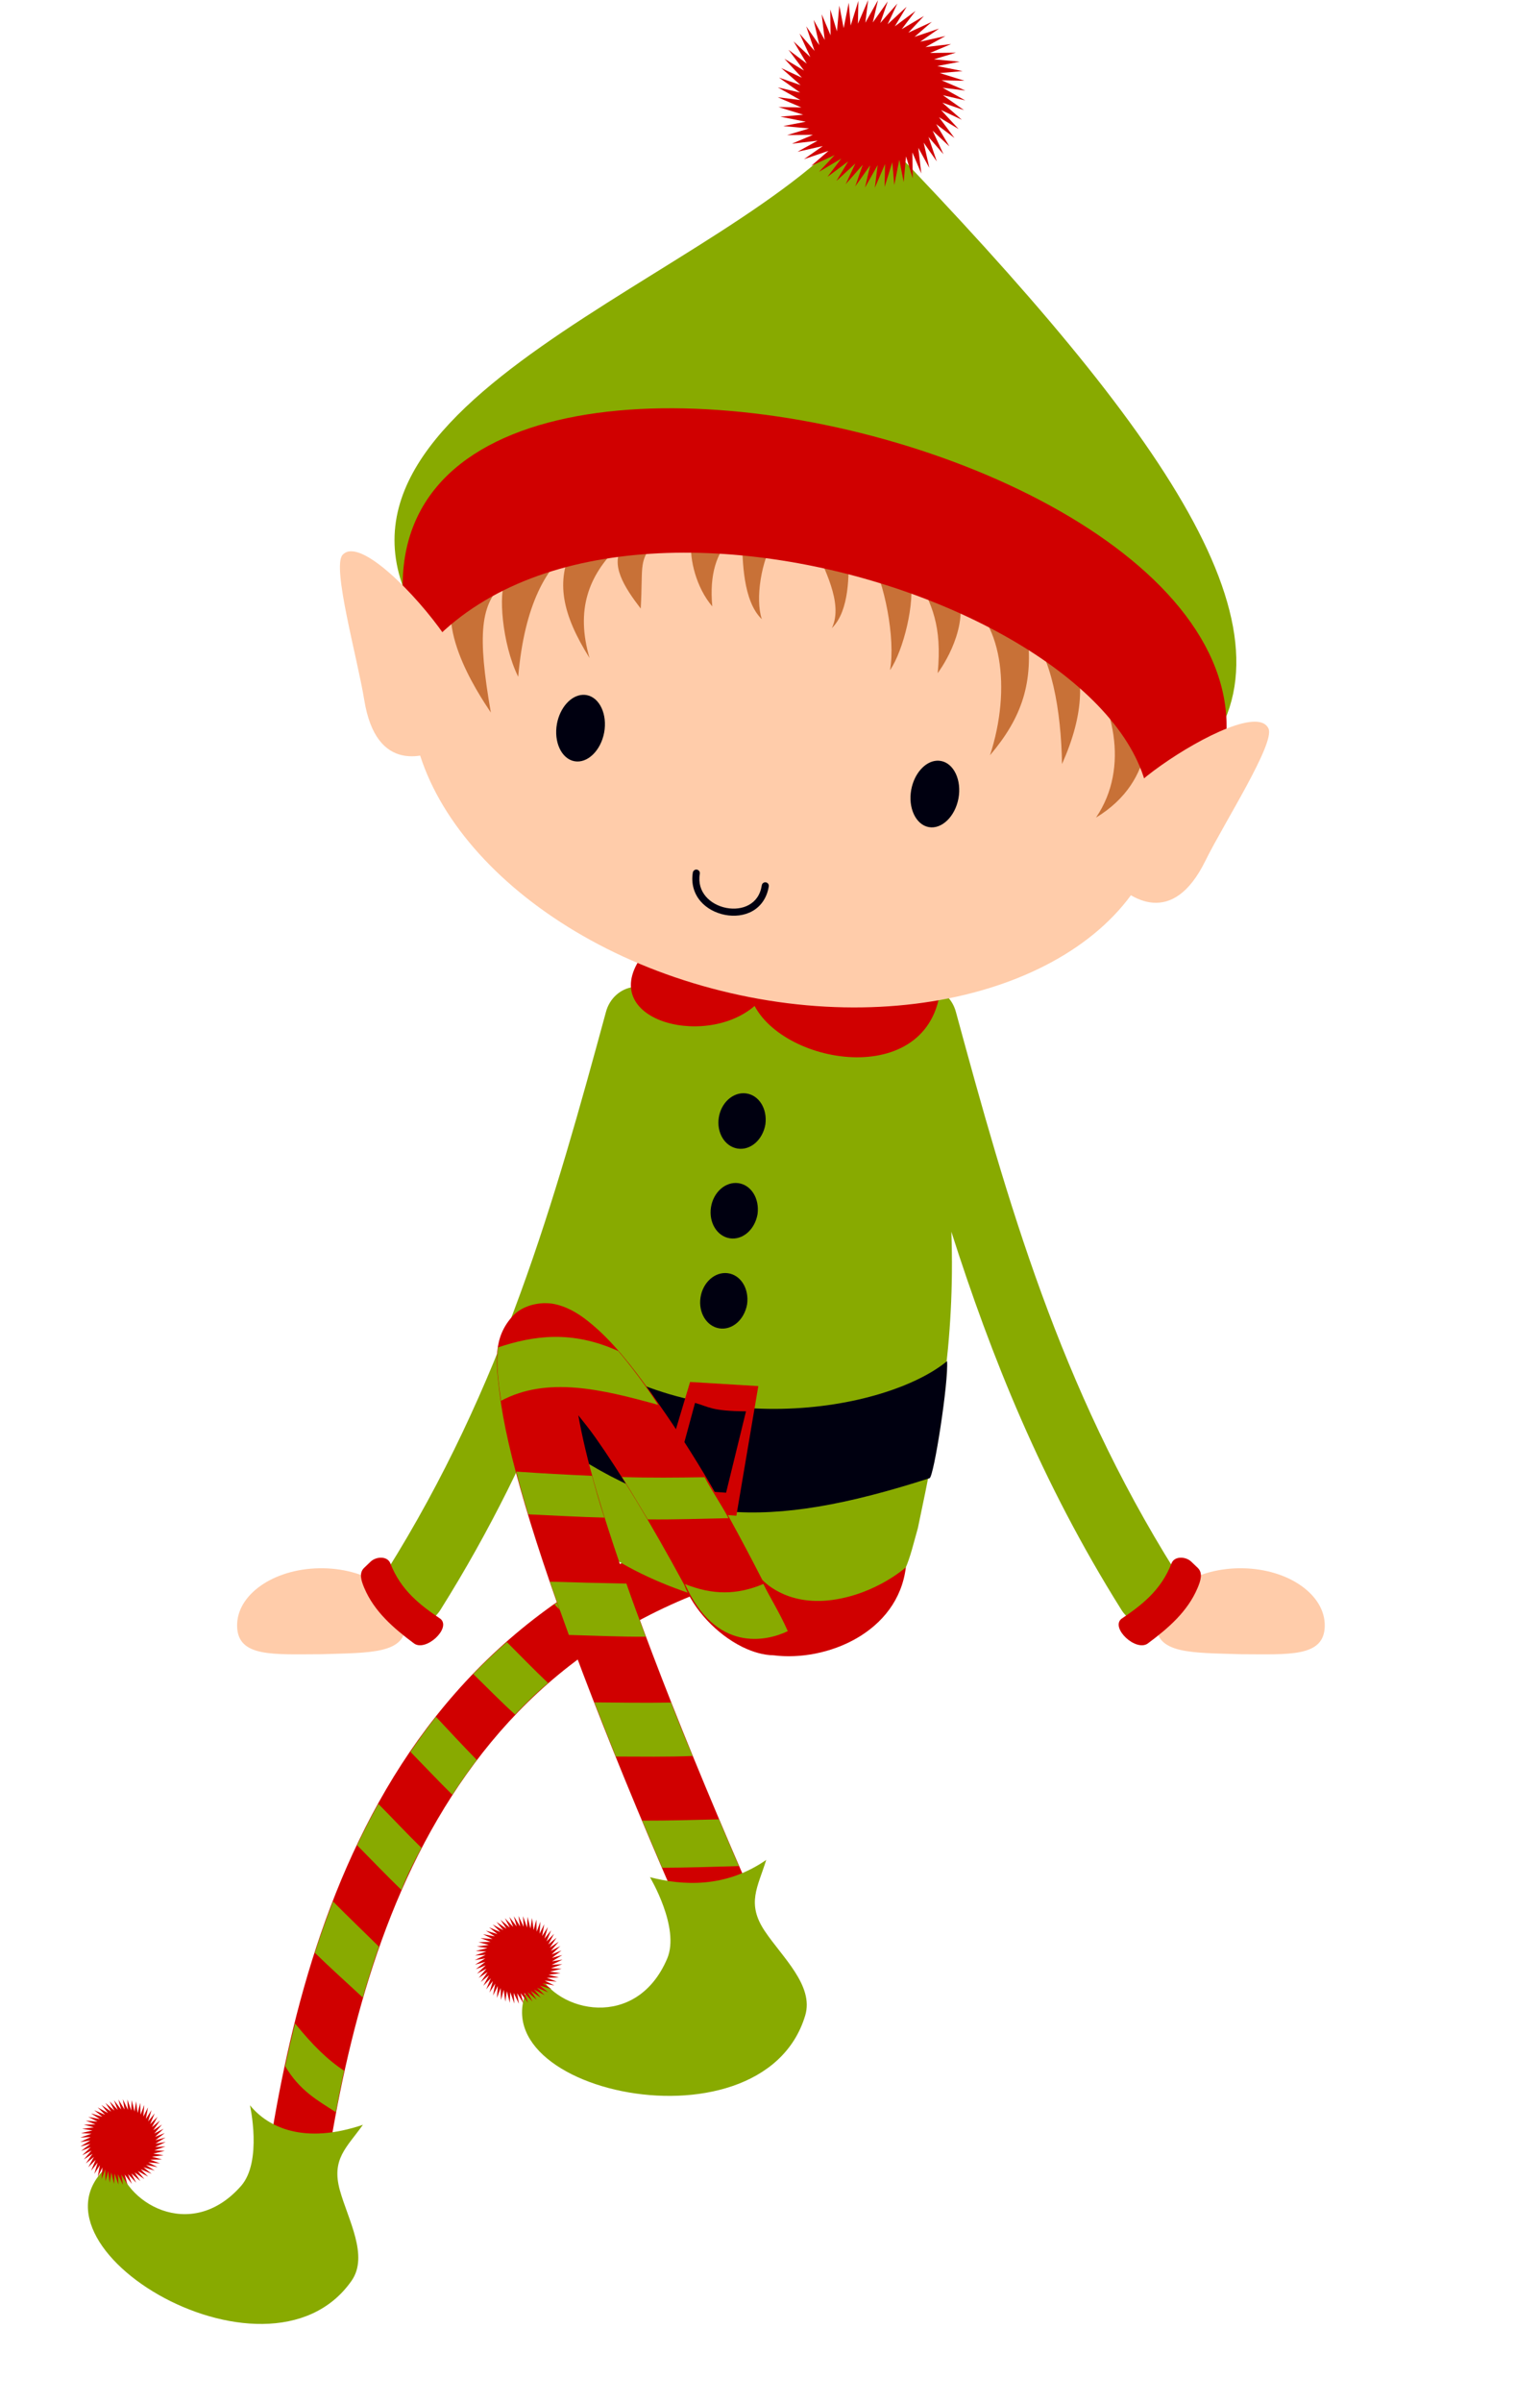
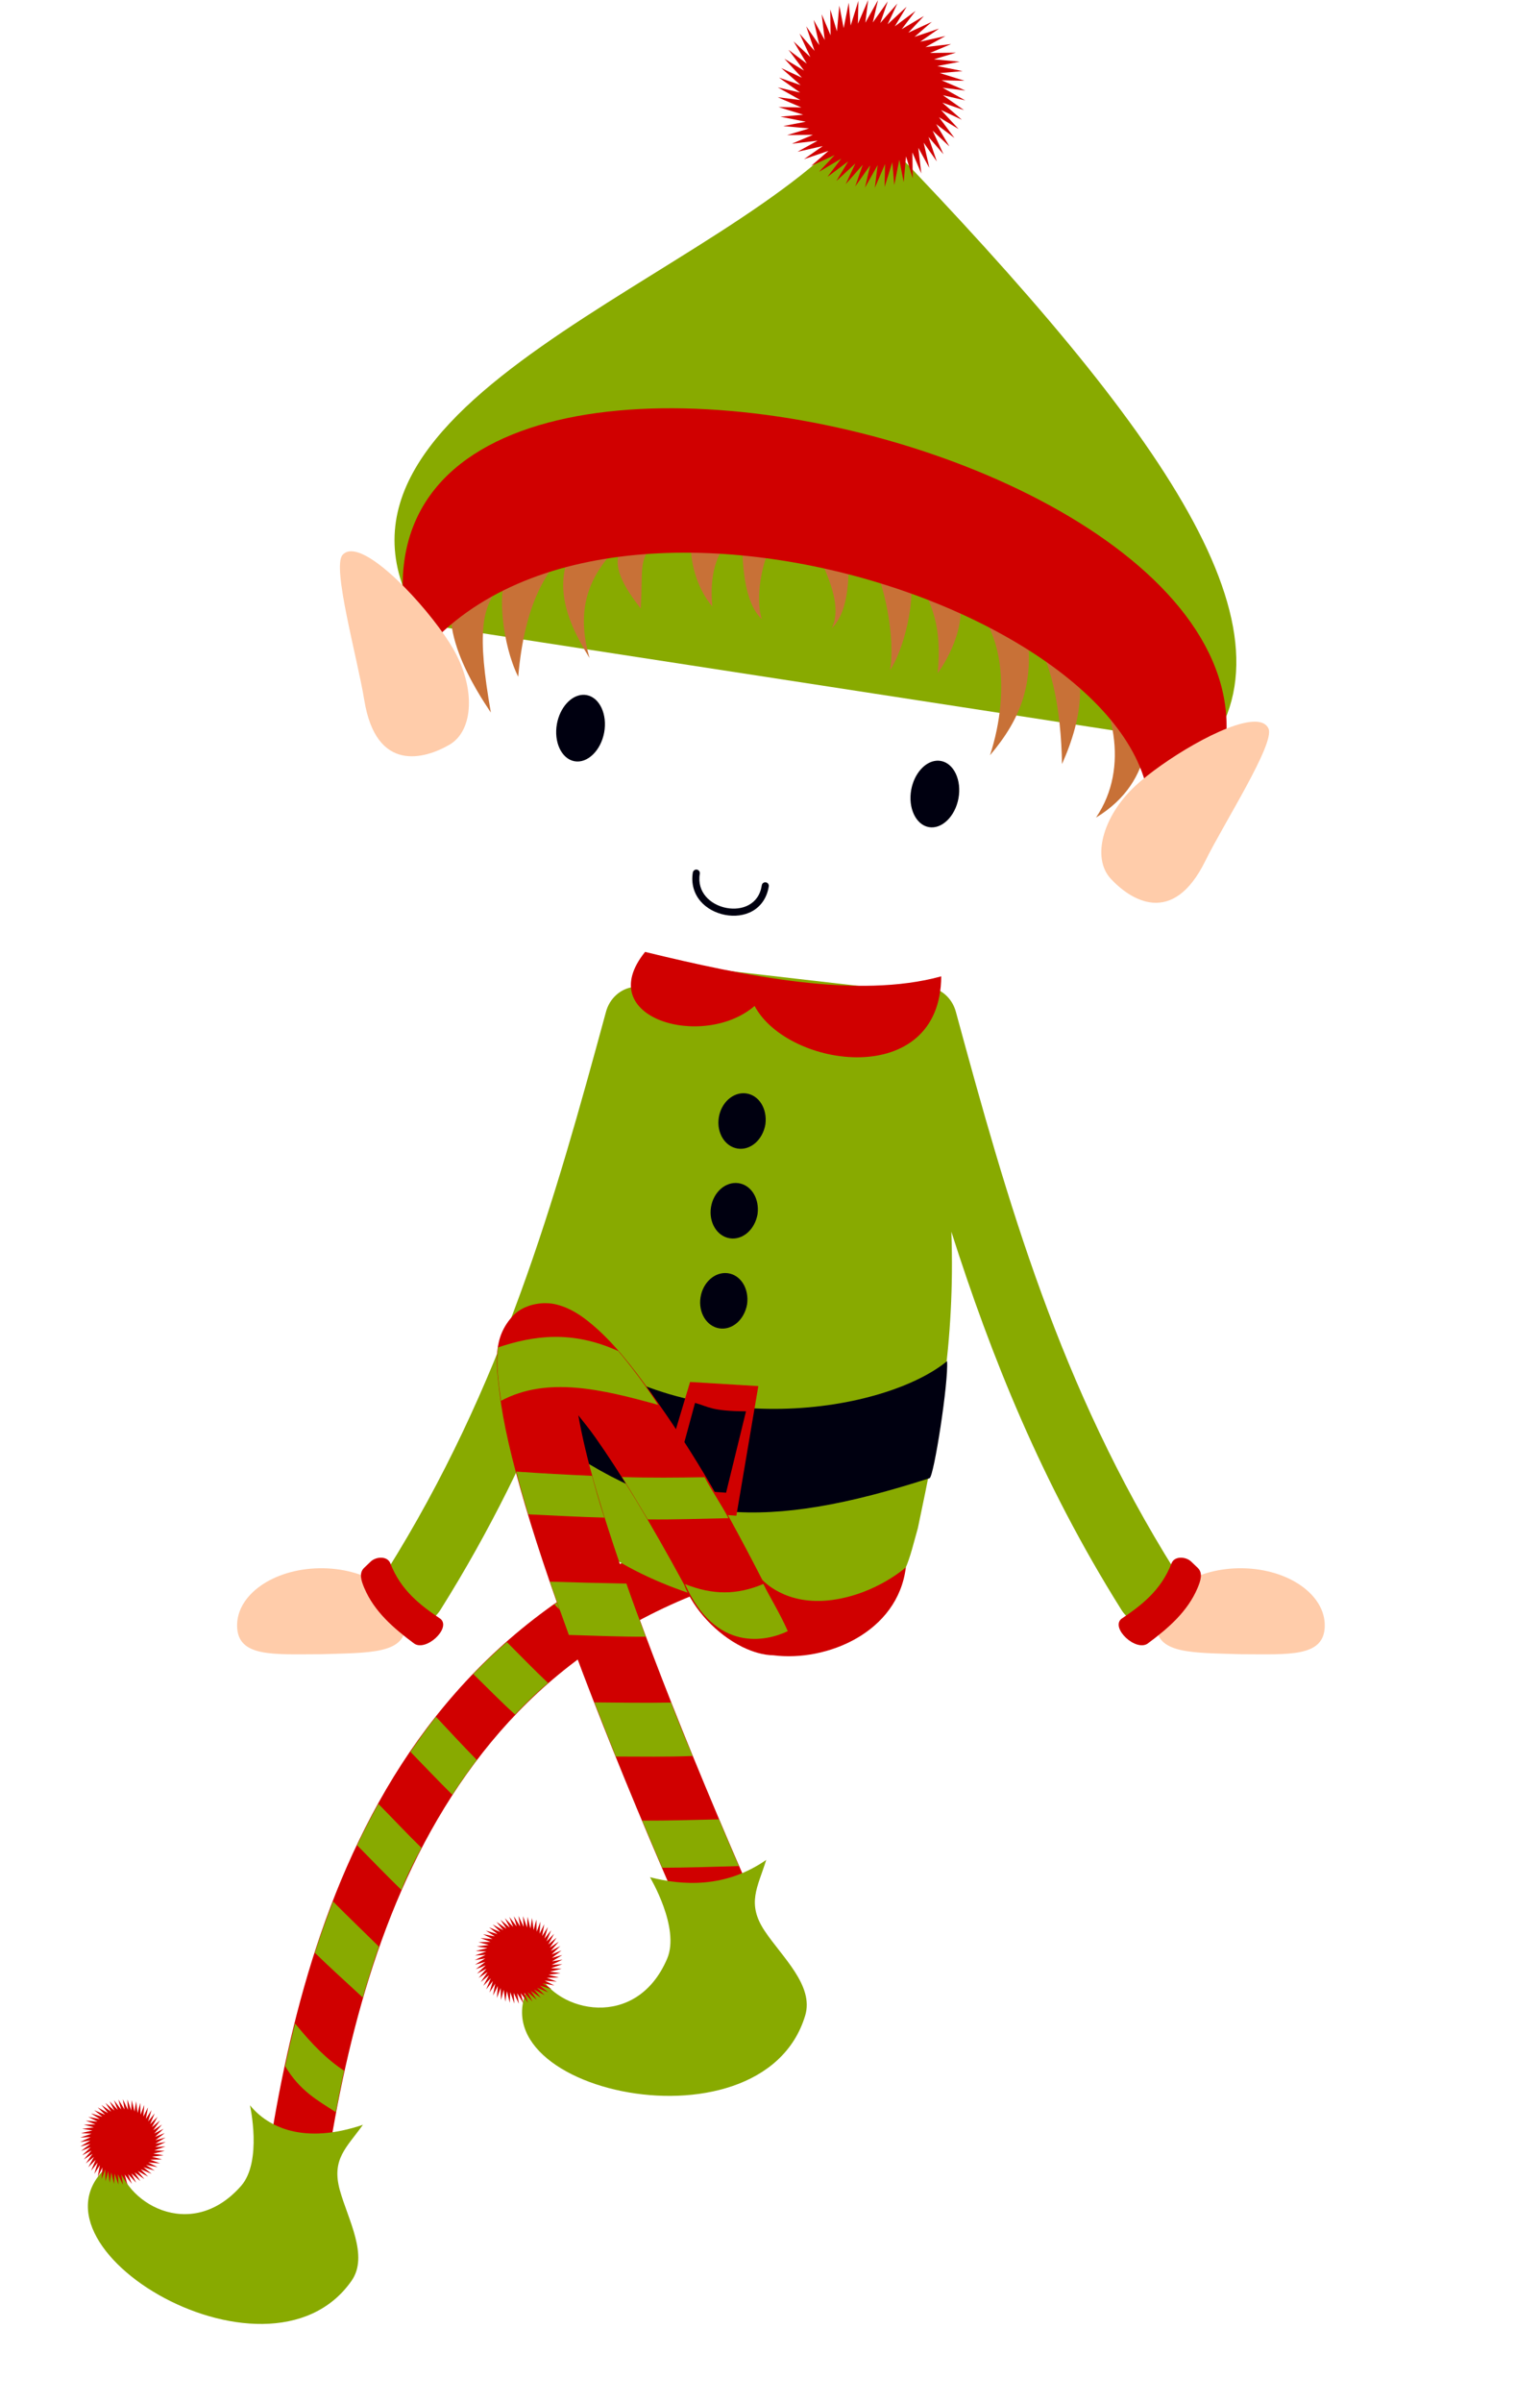
<svg xmlns="http://www.w3.org/2000/svg" clip-rule="evenodd" fill="#000000" fill-rule="evenodd" height="392.8" preserveAspectRatio="xMidYMid meet" stroke-linejoin="round" stroke-miterlimit="2" version="1" viewBox="-13.1 0.0 251.9 392.8" width="251.9" zoomAndPan="magnify">
  <g>
    <g id="change1_3">
      <path d="M118.49,245.546C84.331,251.922 62.987,270.501 50.084,292.541C37.18,314.58 32.344,339.926 29.606,360.829L39.254,362.095C41.93,341.671 46.698,317.584 58.482,297.456C70.265,277.329 88.692,261.009 120.275,255.114L118.49,245.546Z" fill="#d00000" />
    </g>
    <g id="change2_3">
-       <path d="M55.875,102.013C32.587,65.527 107.412,45.159 127.845,19.08C174.566,67.114 199.664,100.908 184.911,121.889C165.907,101.693 93.143,50.331 55.875,102.013Z" fill="#88aa00" />
+       <path d="M55.875,102.013C32.587,65.527 107.412,45.159 127.845,19.08C174.566,67.114 199.664,100.908 184.911,121.889Z" fill="#88aa00" />
    </g>
    <g id="change2_4">
      <path d="M93.83,157.351L135.414,162.139C136.289,161.587 137.296,161.313 138.315,161.348C140.64,161.434 142.655,163.122 143.266,165.497C151.682,196.435 160.187,226.672 179.124,256.882C179.752,257.829 180.089,258.958 180.089,260.115C180.089,263.205 177.685,265.747 174.764,265.747C172.931,265.747 171.223,264.747 170.251,263.104C157.297,242.44 149.035,221.823 142.516,201.41C143.158,219.563 140.455,233.689 137.039,249.86C136.347,252.266 135.821,254.644 134.931,256.605C127.177,273.693 77.79,257.434 78.323,243.652C78.232,236.746 78.264,230.502 78.506,224.493C73.355,237.32 67.112,250.203 59.025,263.104C58.052,264.746 56.344,265.746 54.512,265.746C51.591,265.746 49.187,263.204 49.187,260.114C49.187,258.958 49.523,257.829 50.151,256.882C69.088,226.673 77.593,196.435 86.009,165.497C86.586,163.264 88.408,161.625 90.584,161.381C90.724,160.923 90.847,160.497 90.99,160.033C91.474,158.461 92.446,157.192 93.83,157.351Z" fill="#88aa00" />
    </g>
    <g id="change3_1">
      <path d="M25.684,265.897C25.589,260.782 31.57,256.564 39.103,256.433C46.637,256.303 52.921,260.308 53.203,265.42C53.484,270.531 47.276,270.227 39.41,270.49C31.535,270.506 25.779,271.012 25.684,265.897Z" fill="#ffccaa" fill-rule="nonzero" />
    </g>
    <g id="change1_6">
      <path d="M50.755,255.64C52.468,260.074 55.703,262.515 58.974,264.722C60.72,266.256 56.556,270.121 54.629,268.732C51.247,266.221 48.13,263.514 46.504,259.699C45.975,258.459 45.581,257.207 46.461,256.367L47.533,255.343C48.414,254.503 50.27,254.385 50.755,255.64L50.755,255.64Z" fill="#d00000" fill-rule="nonzero" />
    </g>
    <g id="change2_2">
      <path d="M100.561,250.429C103.176,252.944 105.864,255.429 108.539,257.891C106.355,258.548 104.329,259.237 102.289,260.005C99.698,257.527 97.296,255.171 94.75,252.704C96.61,251.915 98.534,251.226 100.561,250.429ZM84.075,258.158C86.438,260.507 88.672,262.806 91.098,265.115C88.758,266.223 86.179,267.905 84.374,269.201C82.027,266.954 79.884,264.673 77.591,262.345C79.664,260.881 81.822,259.483 84.075,258.158ZM69.81,268.506C72.092,270.775 74.185,272.966 76.556,275.205C74.672,276.762 73.008,278.395 71.153,280.35C68.764,278.193 66.611,275.962 64.311,273.724C65.896,272.077 67.901,270.134 69.81,268.506ZM58.209,280.721C60.634,283.315 62.291,285.108 64.895,287.781C63.509,289.575 62.23,291.431 60.892,293.469C58.56,291.175 56.354,288.826 54.033,286.449C55.347,284.547 56.648,282.691 58.209,280.721ZM48.792,294.967C51.187,297.381 53.392,299.769 55.831,302.144C54.691,304.331 53.51,306.55 52.564,309.04C50.066,306.604 47.749,304.204 45.307,301.717C46.332,299.536 47.455,297.354 48.792,294.967ZM41.378,310.918C43.843,313.427 46.302,315.758 48.881,318.31C47.92,321.053 47.044,323.854 46.243,326.628C43.604,324.168 40.931,321.794 38.397,319.303C39.306,316.466 40.29,313.734 41.378,310.918ZM35.158,330.863C38.007,334.371 40.46,336.808 43.19,338.592C42.685,340.893 42.254,343.098 41.827,345.37C38.88,343.462 35.928,341.887 33.544,337.85C34.038,335.522 34.573,333.22 35.158,330.863ZM27.786,344.239C30.779,347.918 36.697,350.673 46.262,347.435C43.617,351.156 41.069,353.022 42.495,358.149C43.826,362.939 47.252,368.865 44.404,372.94C30.55,392.762 -13.137,365.885 6.083,353.012C6.9,360.07 18.07,366.839 26.333,357.431C29.85,353.425 27.786,344.239 27.786,344.239Z" fill="#88aa00" fill-rule="nonzero" />
    </g>
    <g id="change4_4">
      <path d="M141.812,222.566C131.892,230.772 100.705,236.399 78.616,218.817C78.019,224.472 77.45,230.133 77.992,235.996C97.375,249.447 112.156,250.315 138.949,241.708C139.656,241.486 142.084,225.874 141.812,222.566Z" fill="#000010" />
    </g>
    <g id="change1_7">
      <path d="M110.937,226.65L99.777,225.974L93.515,246.868L107.349,247.841L110.937,226.65ZM105.667,244.078L96.773,243.453L100.588,229.397C102.855,230.022 103.22,230.734 108.922,230.775L105.667,244.078Z" fill="#d00000" />
    </g>
    <g id="change3_3">
      <path d="M203.592,265.897C203.686,260.782 197.705,256.564 190.172,256.433C182.638,256.303 176.354,260.308 176.072,265.42C175.791,270.531 181.999,270.227 189.865,270.49C197.741,270.506 203.496,271.012 203.592,265.897Z" fill="#ffccaa" fill-rule="nonzero" />
    </g>
    <g id="change1_8">
      <path d="M76.114,213.09C76.763,213.09 77.397,213.167 77.985,213.321C80.337,213.941 82.08,215.178 83.722,216.553C87.005,219.302 90.067,223.052 93.636,228.103C99.464,236.348 104.295,244.11 111.575,258.306C111.575,258.306 115.311,262.68 123.05,261.614C130.27,260.618 135.066,256.281 135.072,256.281C133.774,266.922 122.137,271.771 113.423,270.667C111.769,270.637 110.048,270.136 108.378,269.321C108.341,269.305 108.302,269.294 108.266,269.28L108.266,269.266C104.119,267.205 100.322,263.152 98.81,259.113C93.215,248.787 88.265,240.681 84.264,235.02C83.238,233.568 82.383,232.541 81.493,231.424C82.083,234.725 82.992,238.784 84.587,244.18C88.751,258.268 96.513,279.156 108.626,307.024L97.536,310.896C85.248,282.623 77.281,261.292 72.803,246.143C70.564,238.568 69.184,232.565 68.611,227.725C68.038,222.885 67.46,218.73 70.828,215.128C72.092,213.78 74.163,213.087 76.112,213.086L76.114,213.09Z" fill="#d00000" />
    </g>
    <g id="change2_1">
      <path d="M77.532,218.601C80.772,218.562 84.236,219.195 88.033,220.92C89.863,223.069 92.409,226.384 94.553,229.717C85.291,227.142 76.364,225.027 68.852,229.053C68.474,226.272 67.986,223.124 68.378,220.315C71.277,219.351 74.293,218.64 77.532,218.601ZM71.34,240.629C75.529,240.922 79.559,241.138 83.738,241.321C84.199,242.986 84.909,245.654 85.768,248.151C81.558,248.052 77.532,247.804 73.314,247.62C72.491,244.942 71.929,242.896 71.34,240.629ZM88.647,241.52C93.221,241.665 97.604,241.62 102.157,241.548C103.269,243.67 104.839,245.937 106.062,248.244C101.554,248.327 97.376,248.494 92.856,248.444C91.457,246.112 89.96,243.597 88.647,241.52L88.647,241.52ZM76.856,258.626C80.994,258.762 85.008,258.853 89.359,258.938C90.39,261.896 91.286,264.296 92.527,267.627C88.319,267.651 84.127,267.45 79.949,267.338C78.782,264.133 77.832,261.503 76.856,258.626ZM111.761,259.004C112.882,261.279 114.436,263.712 115.76,266.716C112.272,268.406 103.95,270.254 98.942,259.018C103.527,260.844 107.465,260.807 111.761,259.004ZM84.129,278.366C88.348,278.41 92.391,278.462 96.662,278.396C97.644,280.948 98.86,283.972 100.199,287.13C95.97,287.309 91.821,287.224 87.631,287.224C86.481,284.365 85.165,281.035 84.129,278.366L84.129,278.366ZM104.499,297.492C105.651,300.223 106.516,302.249 107.762,305.134C103.57,305.252 99.384,305.393 95.214,305.407C94,302.569 93.069,300.39 91.947,297.701C96.122,297.711 100.282,297.595 104.499,297.492ZM112.231,304.125C110.851,308.597 108.967,311.232 112.001,315.767C114.836,320.004 120.075,324.676 118.61,329.558C111.483,353.308 60.311,341.164 74.894,322.458C77.956,329.069 91.007,332.073 96.033,320.259C98.172,315.229 93.213,306.948 93.213,306.948C98.551,308.326 105.544,308.762 112.231,304.125Z" fill="#88aa00" fill-rule="nonzero" />
    </g>
    <g id="change1_9">
      <path d="M110.33,164.489C115.783,174.736 140.758,178.226 140.857,159.649C127.176,163.41 108.707,159.613 92.417,155.651C83.634,166.541 101.983,171.685 110.33,164.489Z" fill="#d00000" />
    </g>
    <g id="change3_4">
-       <path d="M176.759,135.876C171.641,158.121 139.901,170.093 106.446,162.397C72.991,154.7 49.673,130.063 54.79,107.818C59.908,85.573 91.648,73.601 125.103,81.297C125.103,81.297 125.103,81.297 125.103,81.297C158.558,88.994 181.876,113.631 176.759,135.876C176.759,135.876 176.759,135.876 176.759,135.876Z" fill="#ffccaa" fill-rule="nonzero" />
-     </g>
+       </g>
    <g id="change4_5">
      <path d="M82.195,113.616C80.269,113.717 78.488,115.728 78,118.351C77.453,121.318 78.743,124.08 80.859,124.471C82.975,124.866 85.171,122.75 85.723,119.784C86.273,116.816 84.983,114.052 82.867,113.66C82.866,113.659 82.866,113.659 82.866,113.659C82.646,113.618 82.421,113.604 82.195,113.616L82.195,113.616ZM140.149,124.386C138.223,124.486 136.442,126.496 135.954,129.118C135.405,132.085 136.694,134.85 138.811,135.242L138.818,135.243C140.933,135.635 143.126,133.518 143.677,130.553C144.226,127.586 142.936,124.823 140.82,124.431C140.82,124.431 140.819,124.431 140.818,124.431C140.599,124.39 140.375,124.375 140.149,124.386L140.149,124.386ZM100.741,142.189C100.483,142.214 100.272,142.41 100.227,142.666C99.918,144.538 100.464,146.173 101.481,147.359C102.497,148.544 103.957,149.297 105.484,149.595C107.011,149.891 108.626,149.731 109.967,148.981C111.307,148.231 112.346,146.863 112.649,144.944C112.699,144.651 112.515,144.365 112.229,144.288C112.195,144.279 112.161,144.273 112.127,144.27C111.821,144.244 111.545,144.466 111.504,144.77C111.25,146.381 110.457,147.376 109.402,147.966C108.348,148.557 107,148.707 105.705,148.457C104.41,148.205 103.184,147.558 102.366,146.604C101.549,145.65 101.114,144.417 101.37,142.861C101.372,142.846 101.374,142.832 101.375,142.817C101.402,142.5 101.164,142.217 100.847,142.19C100.812,142.187 100.776,142.187 100.741,142.191L100.74,142.191L100.741,142.189Z" fill="#000010" fill-rule="nonzero" />
    </g>
    <g id="change4_2">
      <path d="M108.933,178.787C111.024,179.061 112.442,181.272 112.095,183.858C111.644,186.429 109.624,188.14 107.542,187.806C105.46,187.471 104.092,185.217 104.473,182.748C104.853,180.279 106.842,178.514 108.933,178.787Z" fill="#000010" fill-rule="nonzero" />
    </g>
    <g id="change4_1">
      <path d="M107.653,193.46C109.745,193.734 111.16,195.945 110.814,198.531C110.362,201.103 108.342,202.811 106.26,202.477C104.179,202.142 102.812,199.89 103.193,197.421C103.574,194.953 105.562,193.187 107.653,193.46Z" fill="#000010" fill-rule="nonzero" />
    </g>
    <g id="change4_3">
      <path d="M105.945,208.189C108.036,208.462 109.452,210.671 109.106,213.258C108.654,215.829 106.634,217.54 104.552,217.205C102.471,216.871 101.104,214.616 101.485,212.148C101.866,209.679 103.854,207.915 105.945,208.189Z" fill="#000010" fill-rule="nonzero" />
    </g>
    <g id="change1_2">
      <path d="M178.52,255.64C176.807,260.074 173.572,262.515 170.301,264.722C168.555,266.256 172.719,270.121 174.646,268.732C178.028,266.221 181.145,263.514 182.771,259.699C183.3,258.459 183.694,257.207 182.814,256.367L181.742,255.343C180.861,254.503 179.005,254.385 178.52,255.64L178.52,255.64Z" fill="#d00000" fill-rule="nonzero" />
    </g>
    <g id="change5_1">
      <path d="M98.951,84.409C105.196,85.129 137.092,90.132 135.779,94.508C136.645,98.299 134.701,106.369 132.481,109.577C133.418,104.36 131.514,95.044 129.271,91.274L125.693,90.663C125.745,93.728 125.912,99.815 122.967,102.711C124.975,98.54 121.381,92.585 120.443,89.755L113.527,88.342C111.468,91.492 110.389,97.917 111.513,101.247C108.394,98.259 108.373,91.582 108.274,88.249C106.885,86.364 106.824,88.152 106.365,88.141C104.186,90.377 102.911,93.781 103.408,99.155C100.779,96.08 99.671,91.452 99.964,88.542L93.496,89.153C91.405,92.069 92.08,92.692 91.705,99.513C88.957,95.945 86.649,92.267 88.741,89.368L98.951,84.409ZM83.132,86.41L87.86,89.532C83.194,94.163 81.028,99.718 83.334,107.594C78.803,100.388 77.785,94.99 80.55,89.563C76.388,92.594 72.696,98.694 71.665,110.662C68.947,105.192 68.446,96.689 69.549,95.145C65.406,98.574 64.972,103.749 67.188,116.514C65.055,113.302 56.872,101.132 62.657,94.37L74.63,87.164L83.132,86.41ZM160.613,124.935C160.477,116.254 158.918,106.939 154.877,102.963C156.077,111.671 153.982,117.433 148.834,123.497C152.379,112.645 150.83,100.898 143.798,97.363C145.21,103.603 140.281,110.07 140.281,110.07C141.011,102.244 139.334,98.863 136.735,94.048C146.855,91.508 157,96.611 161.368,104.368C164.573,110.058 164.259,116.786 160.613,124.935ZM163.67,107.905C172.588,110.373 173.939,111.586 173.939,111.586C175.154,117.46 176.242,127.575 166.175,133.687C171.8,125.409 168.982,114.584 163.67,107.905Z" fill="#c87137" />
    </g>
    <g id="change1_4">
      <path d="M54.807,108.241C85.787,67.753 186.461,103.888 173.889,139.324C174.5,139.066 172.147,139.771 175.578,143.531C238.722,78.989 30.113,27.216 54.807,108.241Z" fill="#d00000" />
    </g>
    <g id="change1_1">
      <path d="M119.585,27.126L123.427,25.359L120.869,28.093L124.506,25.934L122.248,28.92L125.639,26.393L123.706,29.599L126.814,26.731L125.227,30.121L128.018,26.945L126.793,30.482L129.237,27.031L128.389,30.677L130.459,26.99L129.997,30.704L131.67,26.82L131.599,30.563L132.857,26.526L133.177,30.256L134.005,26.109L134.714,29.785L135.105,25.574L136.194,29.155L136.142,24.927L137.599,28.375L137.106,24.175L138.916,27.452L137.987,23.327L140.129,26.397L138.773,22.391L141.225,25.22L139.458,21.378L142.192,23.935L140.033,20.299L143.019,22.556L140.492,19.166L143.698,21.099L140.83,17.991L144.221,19.578L141.044,16.787L144.581,18.011L141.13,15.567L144.777,16.415L141.089,14.345L144.804,14.807L140.92,13.134L144.663,13.205L140.625,11.948L144.355,11.627L140.208,10.799L143.884,10.09L139.673,9.699L143.255,8.611L139.026,8.662L142.474,7.204L138.274,7.698L141.551,5.888L137.426,6.817L140.496,4.675L136.49,6.03L139.319,3.579L135.477,5.346L138.034,2.612L134.398,4.771L136.656,1.784L133.265,4.312L135.198,1.106L132.09,3.973L133.677,0.583L130.886,3.76L132.11,0.222L129.666,3.674L130.514,0.027L128.444,3.715L128.906,0L127.234,3.884L127.305,0.141L126.047,4.179L125.727,0.449L124.898,4.596L124.19,0.92L123.799,5.131L122.71,1.549L122.762,5.778L121.304,2.329L121.798,6.529L119.988,3.252L120.917,7.378L118.775,4.308L120.13,8.314L117.679,5.485L119.446,9.327L116.712,6.769L118.871,10.406L115.885,8.148L118.412,11.539L115.206,9.606L118.073,12.714L114.683,11.126L117.86,13.918L114.322,12.693L117.773,15.137L114.127,14.289L117.815,16.359L114.1,15.897L117.984,17.57L114.241,17.499L118.278,18.757L114.549,19.077L118.696,19.906L115.02,20.614L119.231,21.005L115.649,22.094L119.878,22.043L116.429,23.5L120.629,23.007L117.352,24.817L121.478,23.887L118.408,26.03L122.414,24.674L119.585,27.126Z" fill="#d00000" fill-rule="nonzero" />
    </g>
    <g id="change3_2">
      <path d="M44.427,90.144C48.697,90.277 57.788,100.493 61.009,106.057C64.691,112.417 64.422,119.455 60.412,121.777C56.4,124.099 48.431,126.474 46.483,114.466C45.383,107.685 41.174,92.741 42.923,90.747C43.306,90.312 43.817,90.125 44.427,90.144ZM192.137,118.005C193.235,118.005 194.036,118.347 194.393,119.139C195.483,121.557 187.088,134.616 184.054,140.779C178.68,151.692 171.754,147.091 168.597,143.698C165.44,140.305 167.241,133.497 172.62,128.492C176.991,124.426 187.375,118.004 192.137,118.005Z" fill="#ffccaa" fill-rule="nonzero" />
    </g>
    <g id="change1_5">
      <path d="M71.7,313.283L72.556,315.063L72.451,313.318L73.115,315.178L73.194,313.431L73.664,315.351L73.925,313.621L74.189,315.579L74.628,313.886L74.685,315.862L75.3,314.224L75.148,316.194L75.931,314.63L75.575,316.574L76.516,315.098L75.96,316.996L77.051,315.628L76.298,317.456L77.526,316.208L76.587,317.949L77.939,316.837L76.824,318.468L78.284,317.505L77.004,319.01L78.556,318.205L77.128,319.569L78.755,318.93L77.19,320.137L78.877,319.672L77.194,320.709L78.92,320.421L77.138,321.277L78.886,321.172L77.023,321.836L78.771,321.914L76.852,322.385L78.582,322.646L76.622,322.909L78.316,323.348L76.34,323.405L77.978,324.02L76.007,323.87L77.574,324.653L75.629,324.297L77.103,325.24L75.207,324.682L76.575,325.773L74.747,325.022L75.993,326.249L74.254,325.309L75.366,326.662L73.733,325.546L74.697,327.007L73.192,325.726L73.998,327.28L72.634,325.85L73.273,327.479L72.066,325.912L72.531,327.599L71.494,325.918L71.778,327.643L70.923,325.862L71.027,327.608L70.364,325.747L70.285,327.494L69.815,325.574L69.553,327.304L69.29,325.346L68.851,327.038L68.794,325.064L68.179,326.702L68.332,324.731L67.55,326.296L67.904,324.351L66.963,325.825L67.52,323.93L66.43,325.297L67.181,323.47L65.952,324.715L66.891,322.976L65.541,324.088L66.656,322.457L65.196,323.421L66.475,321.914L64.922,322.72L66.353,321.356L64.724,321.995L66.289,320.788L64.602,321.253L66.285,320.217L64.558,320.504L66.341,319.649L64.595,319.753L66.456,319.089L64.708,319.011L66.628,318.541L64.898,318.281L66.857,318.018L65.163,317.577L67.139,317.52L65.501,316.905L67.472,317.057L65.907,316.273L67.851,316.628L66.376,315.687L68.273,316.243L66.905,315.152L68.733,315.903L67.487,314.677L69.226,315.614L68.114,314.264L69.747,315.379L68.782,313.919L70.289,315.199L69.482,313.645L70.846,315.076L70.207,313.447L71.415,315.011L70.949,313.325L71.986,315.008L71.7,313.283L71.7,313.283ZM6.994,343.25L7.822,344.99L7.727,343.288L8.367,345.105L8.451,343.401L8.899,345.276L9.16,343.59L9.407,345.503L9.843,343.853L9.892,345.78L10.498,344.184L10.343,346.106L11.114,344.583L10.758,346.477L11.683,345.043L11.133,346.891L12.202,345.56L11.46,347.341L12.664,346.13L11.741,347.822L13.063,346.745L11.969,348.33L13.398,347.397L12.143,348.86L13.661,348.081L12.26,349.406L13.851,348.789L12.319,349.96L13.966,349.512L12.321,350.517L14.006,350.244L12.263,351.071L13.968,350.977L12.15,351.617L13.854,351.701L11.979,352.148L13.664,352.41L11.753,352.657L13.403,353.095L11.476,353.142L13.072,353.746L11.15,353.593L12.673,354.363L10.777,354.008L12.211,354.933L10.364,354.382L11.694,355.45L9.915,354.71L11.126,355.914L9.432,354.99L10.511,356.313L8.925,355.219L9.859,356.646L8.395,355.393L9.174,356.91L7.85,355.51L8.467,357.1L7.296,355.569L7.744,357.215L6.738,355.571L7.01,357.255L6.184,355.513L6.278,357.217L5.639,355.4L5.555,357.104L5.107,355.229L4.846,356.914L4.598,355.003L4.161,356.653L4.114,354.725L3.507,356.32L3.662,354.4L2.892,355.922L3.248,354.027L2.323,355.461L2.873,353.614L1.803,354.943L2.544,353.164L1.342,354.375L2.265,352.682L0.943,353.76L2.037,352.173L0.608,353.109L1.863,351.645L0.345,352.424L1.746,351.1L0.155,351.716L1.687,350.546L0.04,350.992L1.685,349.988L0,350.26L1.741,349.434L0.038,349.528L1.856,348.888L0.152,348.803L2.026,348.357L0.34,348.096L2.253,347.849L0.603,347.411L2.53,347.364L0.934,346.758L2.856,346.913L1.333,346.143L3.229,346.498L1.793,345.573L3.642,346.124L2.312,345.054L4.091,345.794L2.88,344.592L4.572,345.516L3.495,344.193L5.081,345.287L4.147,343.859L5.61,345.113L4.832,343.596L6.156,344.996L5.539,343.406L6.71,344.937L6.262,343.291L7.267,344.935L6.994,343.251L6.994,343.25Z" fill="#d00000" fill-rule="nonzero" />
    </g>
  </g>
</svg>